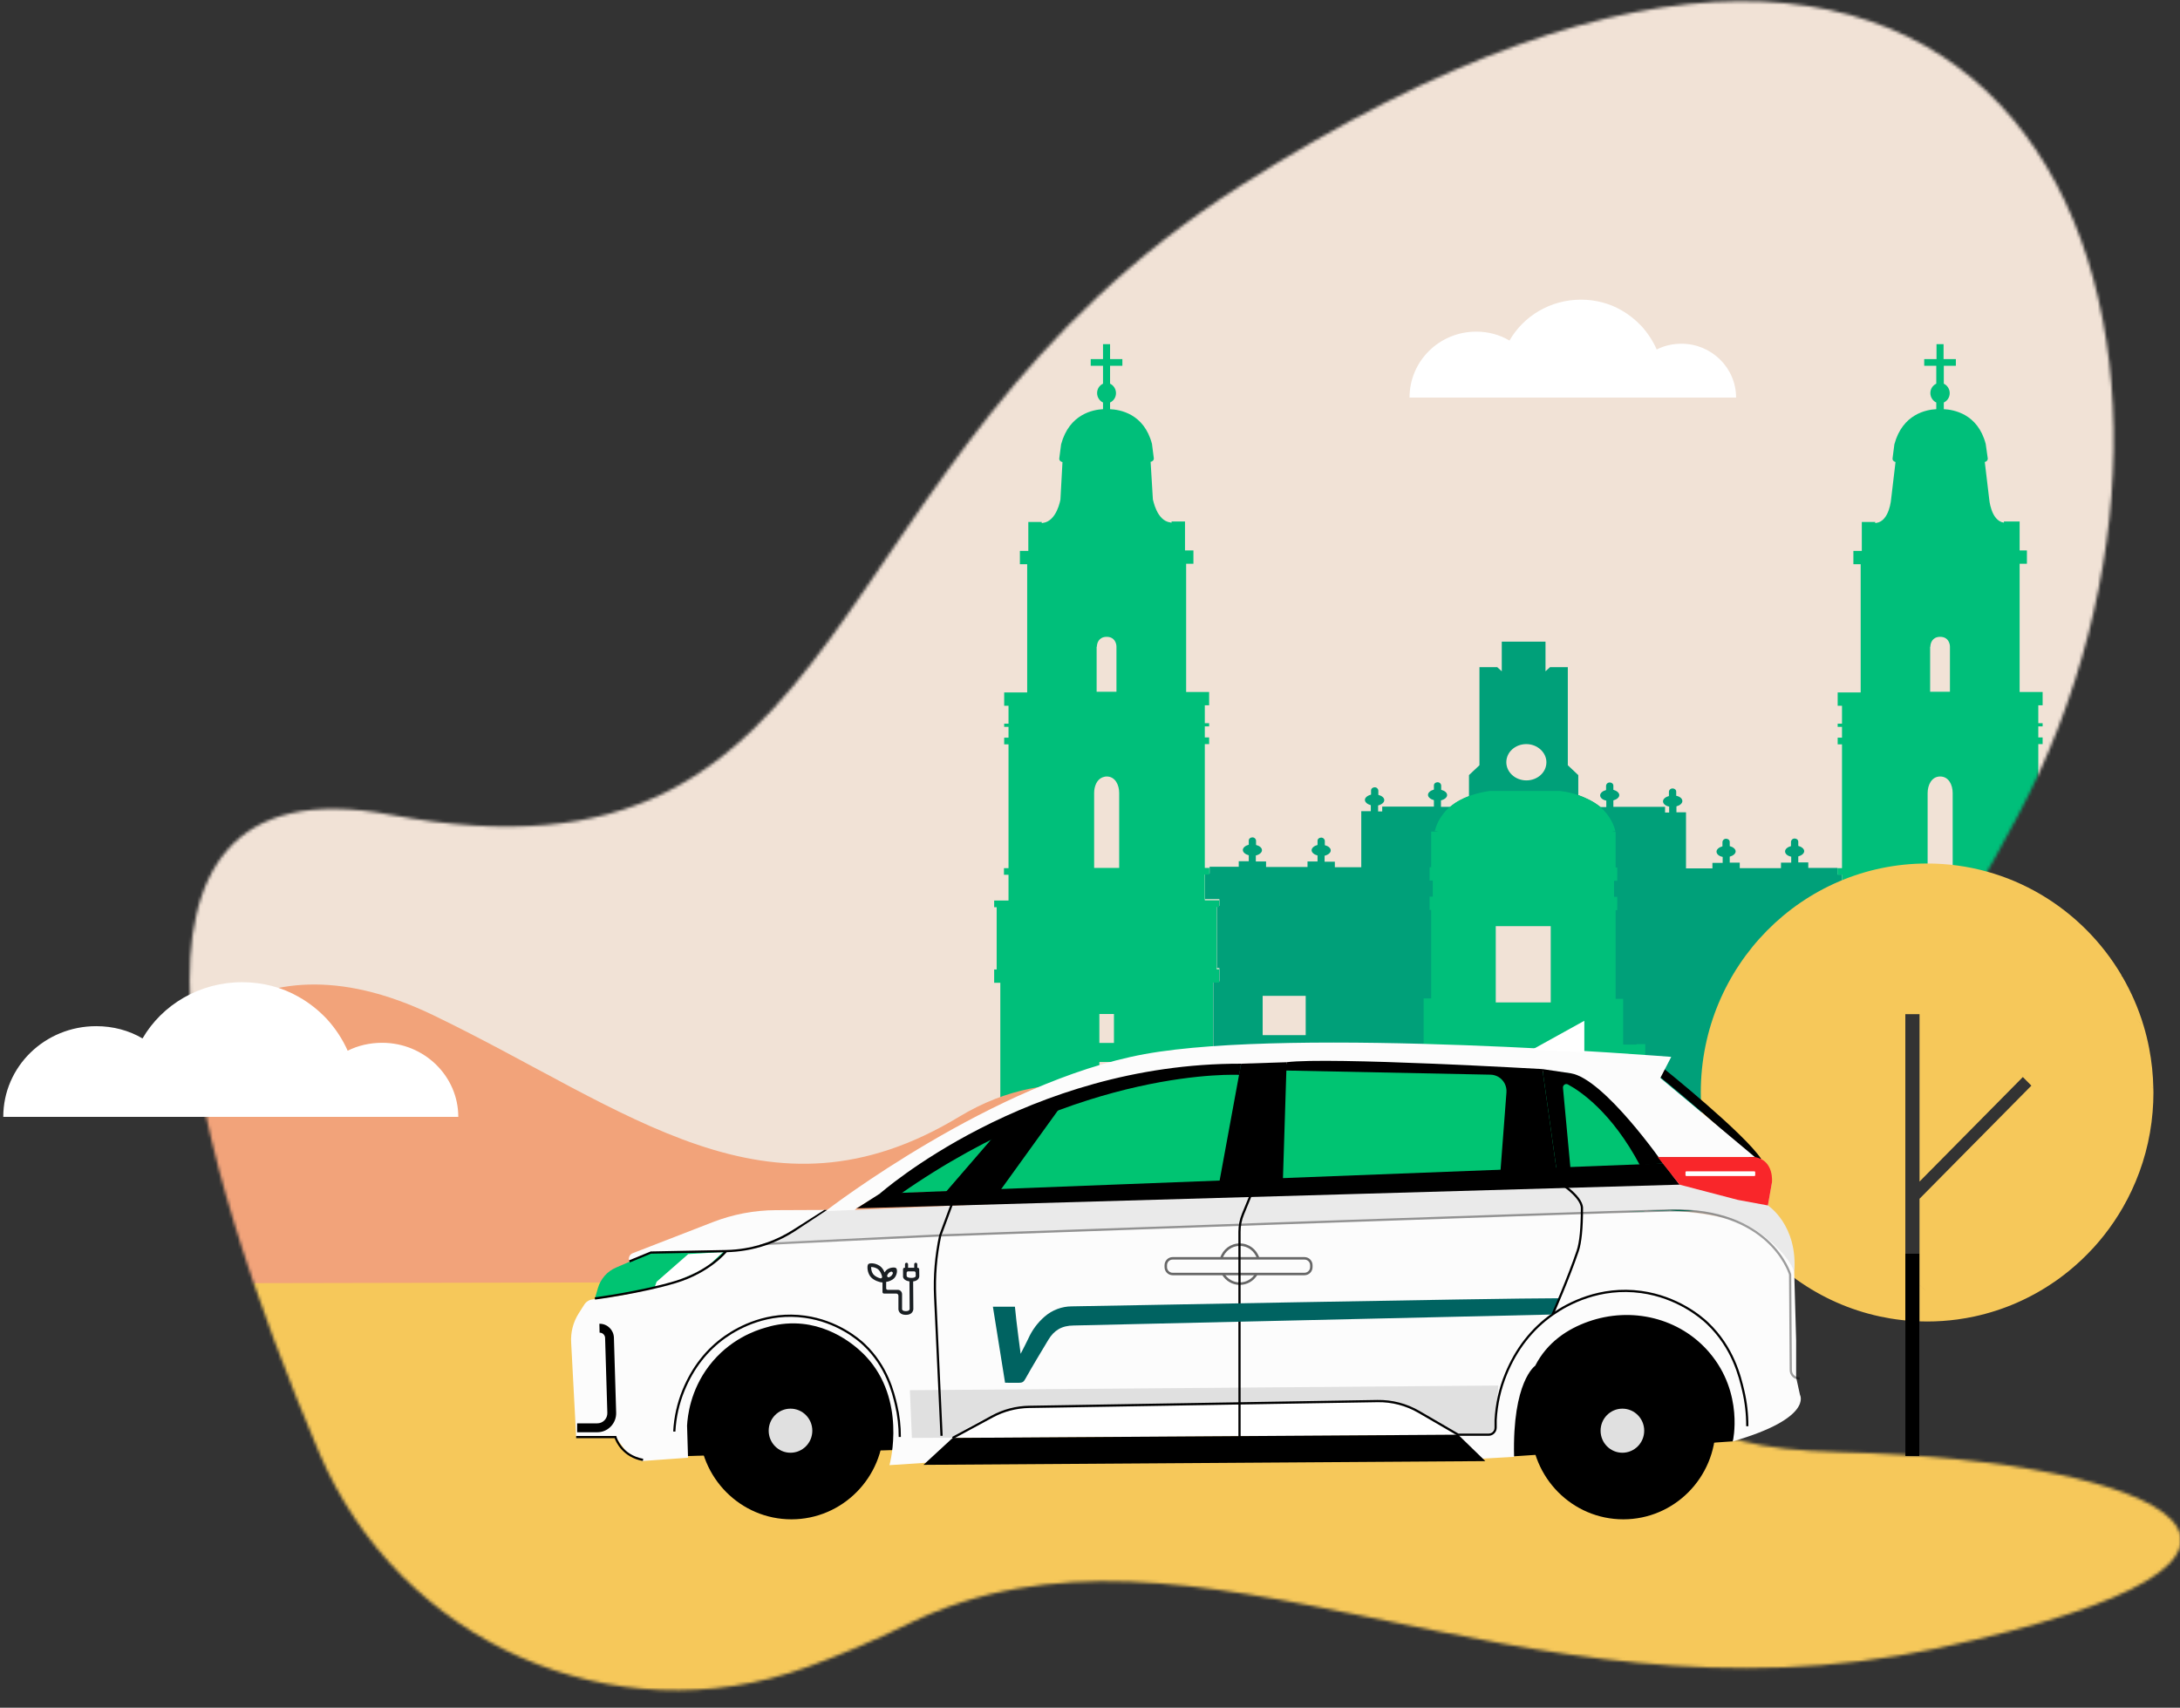
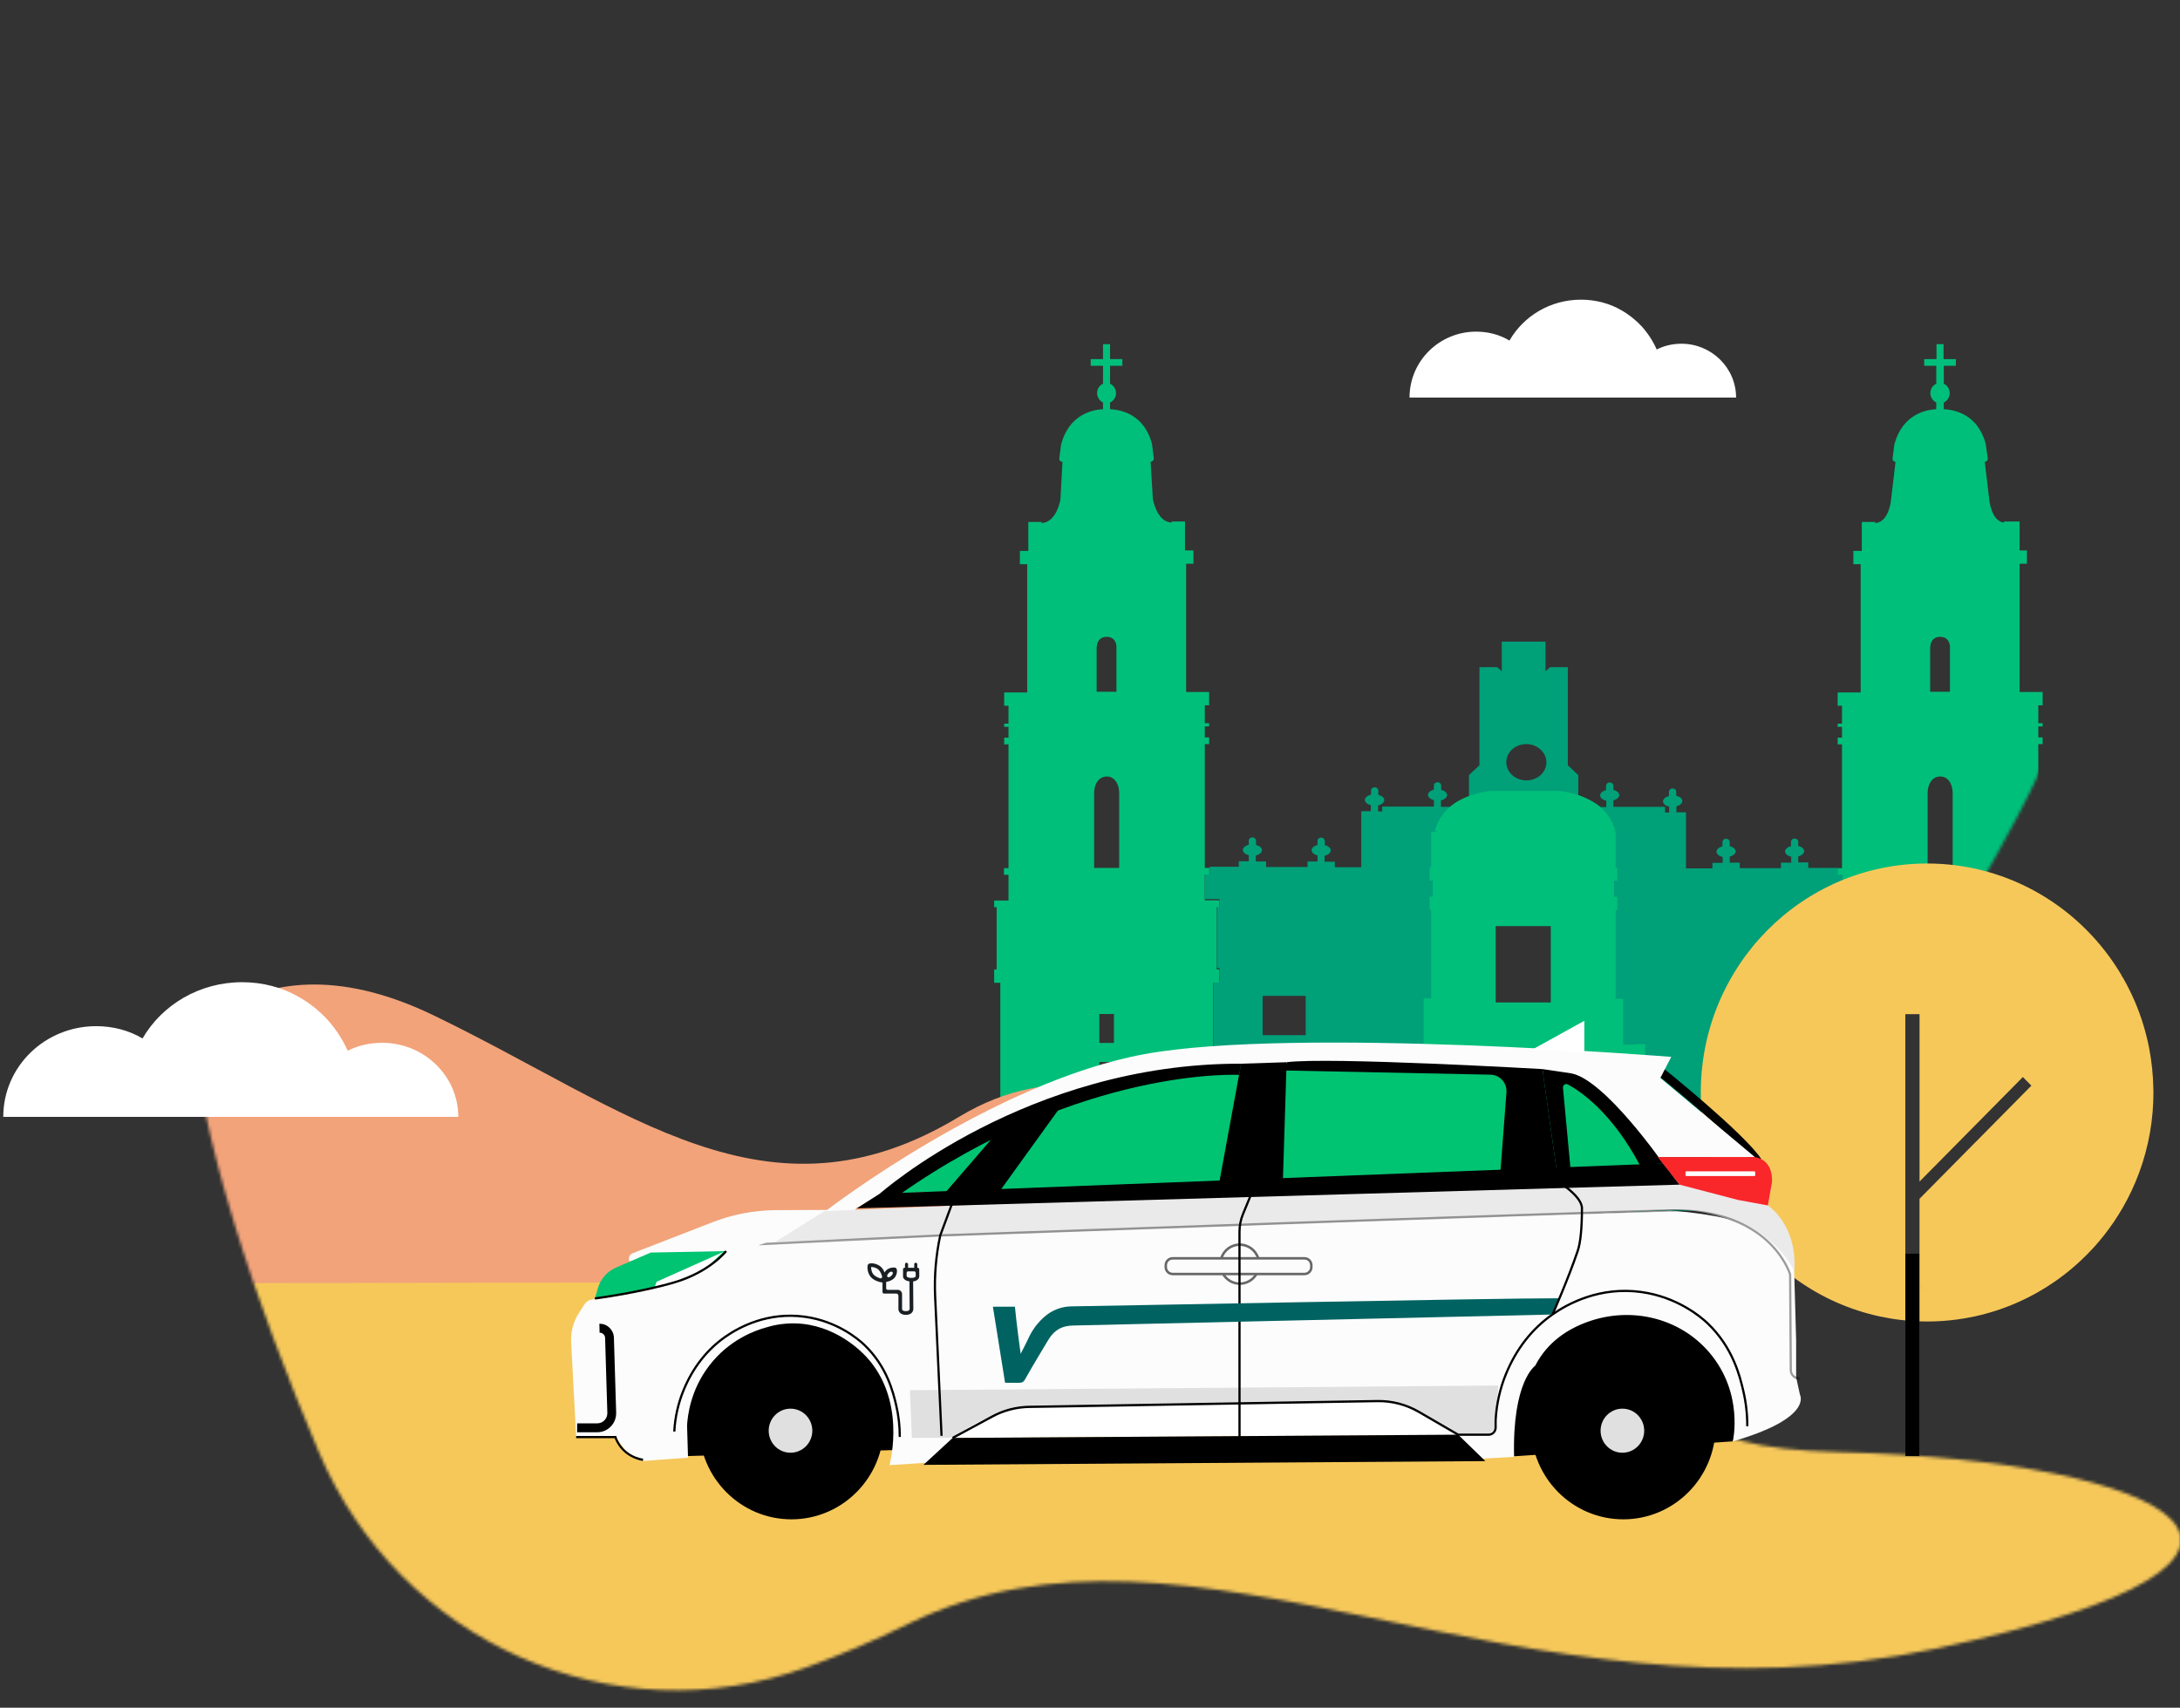
<svg xmlns="http://www.w3.org/2000/svg" width="702" height="550" viewBox="0 0 702 550" fill="none">
  <rect x="0" y="0" width="702" height="550" fill="#333333" stroke="none" />
  <g clip-path="url(#clip0_4188_1253)">
    <mask id="mask0_4188_1253" style="mask-type:alpha" maskUnits="userSpaceOnUse" x="61" y="0" width="642" height="545">
      <path d="M259.847 536.943C197.587 559.581 128.58 528.953 102.62 467.548C63.9 376.107 23.347 243.163 125.647 262.398C279.573 291.325 258.16 149.872 399.547 59.763C660.907 -106.918 728.227 115.027 649.98 262.398C571.733 409.769 485.64 465.033 592.56 467.696C699.48 470.36 759.54 501.876 623.873 530.877C488.207 559.803 383.853 478.276 292.553 522.961C281.187 528.583 270.26 533.17 259.847 536.943Z" fill="#1DFDB5" />
    </mask>
    <g mask="url(#mask0_4188_1253)">
-       <rect x="35.129" y="-82.645" width="667.397" height="561.366" fill="#F1E2D6" />
      <path d="M724 408H61V585H724V408Z" fill="#F6C85A" />
      <path d="M582.084 389.387C582.084 388.795 582.598 388.352 583.258 388.352H590.518V316.442H588.538V312.151H589.344V292.102H588.538V289.956H593.158V281.67H591.691V279.525H582.304V277.749H579.078C579.078 277.231 579.078 276.64 579.078 275.826C580.178 275.53 580.984 274.864 580.984 274.124C580.984 273.384 580.178 272.719 579.078 272.423C579.078 271.979 579.078 271.535 579.078 271.091C579.078 270.499 578.564 270.055 577.904 270.055C577.244 270.055 576.731 270.573 576.731 271.165C576.731 271.609 576.731 272.053 576.731 272.497C575.631 272.792 574.824 273.458 574.824 274.198C574.824 275.012 575.631 275.678 576.804 275.9C576.804 276.64 576.804 277.305 576.804 277.823H573.504V279.599H560.231V277.823H557.004C557.004 277.305 557.004 276.714 557.004 275.9C558.104 275.604 558.911 274.938 558.911 274.198C558.911 273.458 558.104 272.792 557.004 272.497C557.004 272.053 557.004 271.609 557.004 271.165C557.004 270.573 556.491 270.129 555.831 270.129C555.171 270.129 554.658 270.647 554.658 271.239C554.658 271.683 554.658 272.127 554.658 272.571C553.558 272.867 552.751 273.532 552.751 274.272C552.751 275.086 553.558 275.752 554.731 275.974C554.731 276.714 554.731 277.379 554.731 277.897H551.431V279.673H542.924V269.315V268.28V261.621H539.844C539.844 261.103 539.844 260.512 539.844 259.698C540.944 259.402 541.751 258.736 541.751 257.996C541.751 257.182 540.944 256.517 539.771 256.295C539.771 255.851 539.771 255.407 539.771 254.963C539.771 254.371 539.258 253.927 538.598 253.927C537.938 253.927 537.424 254.445 537.424 255.037C537.424 255.481 537.424 255.925 537.424 256.369C536.324 256.665 535.518 257.33 535.518 258.07C535.518 258.884 536.324 259.55 537.498 259.772C537.498 260.512 537.498 261.177 537.498 261.695H536.178V259.846H519.531C519.531 259.328 519.531 258.662 519.531 257.774C520.631 257.478 521.438 256.813 521.438 256.073C521.438 255.333 520.631 254.667 519.531 254.371C519.531 253.927 519.531 253.483 519.531 253.039C519.531 252.448 519.018 252.004 518.358 252.004C517.698 252.004 517.184 252.522 517.184 253.113C517.184 253.557 517.184 254.001 517.184 254.445C516.084 254.741 515.278 255.407 515.278 256.147C515.278 256.96 516.084 257.626 517.258 257.848C517.258 258.662 517.258 259.402 517.258 259.92H515.424C513.151 258.07 510.511 256.887 508.238 256.073V249.636L504.864 246.455V214.865H499.144L497.678 216.197V206.653H491.298C491.004 206.653 490.124 206.653 489.831 206.653H483.598V216.197L482.131 214.865H476.411V246.455L473.038 249.636V256.443C471.058 257.182 468.858 258.292 467.024 259.846H464.018C464.018 259.328 464.018 258.588 464.018 257.774C465.191 257.478 465.998 256.813 465.998 256.073C465.998 255.259 465.191 254.667 464.091 254.371C464.091 253.927 464.091 253.409 464.091 253.039C464.091 252.448 463.578 251.93 462.918 251.93C462.258 251.93 461.744 252.374 461.744 252.965C461.744 253.483 461.744 253.927 461.744 254.297C460.644 254.593 459.838 255.259 459.838 255.999C459.838 256.739 460.644 257.404 461.744 257.7C461.744 258.588 461.744 259.254 461.744 259.772H445.098V261.325H443.778C443.778 260.808 443.778 260.142 443.778 259.402C444.951 259.106 445.758 258.44 445.758 257.7C445.758 256.886 444.951 256.295 443.851 255.999C443.851 255.555 443.851 255.037 443.851 254.667C443.851 254.075 443.338 253.557 442.678 253.557C442.018 253.557 441.504 254.001 441.504 254.593C441.504 255.111 441.504 255.555 441.504 255.925C440.331 256.221 439.524 256.886 439.524 257.626C439.524 258.366 440.331 259.032 441.431 259.328C441.431 260.142 441.431 260.808 441.431 261.251H438.351V267.91V268.945V279.303H429.844V277.527H426.544C426.544 277.009 426.544 276.344 426.544 275.604C427.718 275.308 428.524 274.642 428.524 273.902C428.524 273.088 427.718 272.497 426.618 272.201C426.618 271.757 426.618 271.239 426.618 270.869C426.618 270.277 426.104 269.759 425.444 269.759C424.784 269.759 424.271 270.203 424.271 270.795C424.271 271.313 424.271 271.757 424.271 272.127C423.171 272.423 422.364 273.088 422.364 273.828C422.364 274.568 423.171 275.234 424.271 275.53C424.271 276.344 424.271 277.009 424.271 277.453H421.044V279.229H407.698V277.453H404.398C404.398 276.935 404.398 276.27 404.398 275.53C405.571 275.234 406.378 274.568 406.378 273.828C406.378 273.014 405.571 272.423 404.471 272.127C404.471 271.683 404.471 271.165 404.471 270.795C404.471 270.203 403.958 269.685 403.298 269.685C402.638 269.685 402.124 270.129 402.124 270.721C402.124 271.239 402.124 271.683 402.124 272.053C401.024 272.349 400.218 273.014 400.218 273.754C400.218 274.494 401.024 275.16 402.124 275.456C402.124 276.27 402.124 276.935 402.124 277.379H398.898V279.155H389.511V281.3H388.044V289.586H392.664V291.732H391.858V311.781H392.664V316.072H390.684V387.982H392.664C393.324 387.982 393.838 388.426 393.838 389.017C393.838 389.609 393.324 390.053 392.664 390.053H458.518H468.051H469.444H478.978H502.444H511.978H513.371H522.904H583.404C582.598 390.423 582.084 389.979 582.084 389.387ZM419.871 388.352H407.184V367.711C407.184 365.565 409.164 363.272 413.564 363.272C417.964 363.272 419.944 365.565 419.944 367.711V388.352H419.871ZM420.458 333.383H406.598V320.732H420.458V333.383ZM491.518 239.649C495.038 239.649 497.971 242.312 497.971 245.493C497.971 248.749 495.111 251.338 491.518 251.338C487.924 251.338 485.064 248.675 485.064 245.493C485.064 242.238 487.924 239.649 491.518 239.649ZM489.464 388.352H482.058V366.009H489.464V388.352ZM489.464 363.79H482.058V361.274C482.058 358.611 484.404 355.726 489.464 355.356V363.79ZM499.144 388.352H491.738V366.009H499.144V388.352ZM499.144 363.79H491.738V355.356C496.798 355.726 499.144 358.611 499.144 361.274V363.79ZM499.438 322.878H490.491H490.344H481.618V298.242H490.344H490.491H499.438V322.878ZM573.944 388.352H561.258V367.711C561.258 365.565 563.238 363.272 567.638 363.272C572.038 363.272 574.018 365.565 574.018 367.711V388.352H573.944ZM574.531 333.383H560.671V320.732H574.531V333.383Z" fill="#00A079" />
      <path d="M392.591 388.352H390.611V316.442H392.591V312.151H391.784V292.102H392.591V289.956H387.971V281.67H389.438V279.525H387.971V239.649H388.484H389.364V237.503H388.484H387.971V233.952H388.484H389.364V232.916H388.484H387.971V227.146H388.484H389.364V222.855H388.484H381.958V181.573H384.304V177.282H381.958H381.591V167.961H377.264V168.331C377.118 168.331 377.044 168.331 376.898 168.257C372.424 167.739 371.324 160.859 371.251 160.859L370.518 148.726C371.178 148.652 371.618 148.134 371.544 147.542L370.958 142.955C368.391 133.189 360.618 131.932 357.464 131.784V129.638C358.564 129.12 359.371 128.011 359.371 126.605C359.371 125.273 358.564 124.09 357.464 123.572V117.801H357.538H361.424V115.656H357.538H357.464V110.847H355.191V115.656H355.118H351.231V117.801H355.118H355.191V123.572C354.091 124.09 353.284 125.199 353.284 126.605C353.284 127.937 354.091 129.12 355.191 129.638V131.784C352.111 131.932 344.338 133.263 341.698 143.103L341.111 147.616C341.038 148.208 341.478 148.726 342.138 148.8L341.478 160.859C341.478 160.933 340.304 167.887 335.831 168.405C335.684 168.405 335.611 168.479 335.464 168.479V168.109H331.138V177.43H330.771H328.424V181.721H330.771V223.003H324.244H323.364V227.294H324.244H324.758V233.064H324.244H323.364V234.1H324.244H324.758V237.577H324.244H323.364V239.723H324.244H324.758V279.599H323.291V281.744H324.758V290.03H320.138V292.176H320.944V312.225H320.138V316.516H322.118V388.426H314.858C314.198 388.426 313.684 388.869 313.684 389.461C313.684 390.053 314.198 390.497 314.858 390.497H392.591C393.251 390.497 393.764 390.053 393.764 389.461C393.764 388.795 393.251 388.352 392.591 388.352ZM358.711 335.899H354.018V326.577H358.711V335.899ZM358.711 351.361H354.018V342.039H358.711V351.361ZM352.331 255.407C352.331 253.335 353.138 251.116 354.971 250.376C355.411 250.228 355.851 250.08 356.364 250.08C359.151 250.08 360.398 252.817 360.398 255.407V279.525H352.331V255.407ZM353.211 208.281C353.211 207.097 353.871 205.099 356.364 205.099C358.858 205.099 359.518 207.097 359.518 208.281V222.781H353.138V208.281H353.211ZM354.018 366.823V357.501H358.711V366.823H354.018Z" fill="#00BF7A" />
      <path d="M660.991 388.352H659.011V316.442H660.991V312.151H660.184V292.102H660.991V289.956H656.371V281.67H657.838V279.525H656.371V239.649H656.884H657.764V237.503H656.884H656.371V233.952H656.884H657.764V232.916H656.884H656.371V227.146H656.884H657.764V222.855H656.884H650.358V181.573H652.704V177.282H650.358V167.961H649.991H645.664H645.298V168.331C641.044 167.739 640.531 160.563 640.531 160.489L639.138 148.8C639.724 148.652 640.164 148.208 640.091 147.616L639.431 142.955C636.864 133.189 629.018 131.932 625.938 131.784V129.638C627.038 129.12 627.844 128.011 627.844 126.605C627.844 125.273 627.038 124.09 625.938 123.572V117.801H629.824V115.656H625.938H625.864V110.847H623.591V115.656H623.518H619.631V117.801H623.518V123.572C622.418 124.09 621.611 125.199 621.611 126.605C621.611 127.937 622.418 129.12 623.518 129.638V131.784C620.438 131.932 612.664 133.263 610.024 143.103L609.438 147.616C609.364 148.208 609.804 148.652 610.391 148.8L608.998 160.563C608.998 160.637 608.484 167.813 604.231 168.405C604.084 168.405 604.011 168.479 603.864 168.479V168.109H599.538V177.43H599.171H596.824V181.721H599.171V223.003H592.644H591.764V227.294H592.644H593.158V233.064H592.644H591.764V234.1H592.644H593.158V237.577H592.644H591.764V239.723H592.644H593.158V279.599H591.691V281.744H593.158V290.03H588.538V292.176H589.344V312.225H588.538V316.516H590.518V388.426H583.258C582.598 388.426 582.084 388.869 582.084 389.461C582.084 390.053 582.598 390.497 583.258 390.497H660.991C661.651 390.497 662.164 390.053 662.164 389.461C662.164 388.795 661.651 388.352 660.991 388.352ZM621.611 208.281C621.611 207.097 622.271 205.099 624.764 205.099C627.258 205.099 627.918 207.097 627.918 208.281V222.781H621.538V208.281H621.611ZM627.111 366.823H622.418V357.501H627.111V366.823ZM627.111 351.361H622.418V342.039H627.111V351.361ZM627.111 335.899H622.418V326.577H627.111V335.899ZM628.798 279.525H620.731V255.407C620.731 252.891 621.978 250.08 624.764 250.08C627.551 250.08 628.798 252.817 628.798 255.407V279.525Z" fill="#00BF7A" />
      <path d="M527.011 336.417H522.684V321.694H520.264V293.137H520.778V288.847H519.751V283.668H520.778V281.596V279.451V279.377H520.264V273.236V271.091V270.203V267.91H518.944L520.191 267.688C519.604 265.394 518.578 263.545 517.331 261.991C517.331 261.991 516.304 260.734 515.204 259.846C512.931 257.996 510.291 256.813 508.018 255.999C508.018 255.999 506.624 255.555 505.671 255.333C503.764 254.889 502.371 254.741 502.151 254.741H491.004H490.784H479.858C479.638 254.741 477.804 254.963 475.384 255.629C474.871 255.777 473.038 256.369 473.038 256.369C471.058 257.108 468.858 258.218 467.024 259.772C465.851 260.66 464.898 261.917 464.898 261.917C463.651 263.471 462.624 265.32 462.038 267.614L463.284 267.836H460.864V270.129V271.017V273.162V279.303H460.351V279.377V281.522V283.594H461.378V288.773H460.351V293.063H460.864V321.546H458.444V336.269H454.118H451.771H451.184V341.891H451.771V388.13V390.275H458.444H467.978H469.371H478.904H502.371H511.904H513.298H522.831H529.504V388.13V341.891H529.798V336.269H529.504H527.011V336.417ZM489.464 388.352H482.058V366.009H489.464V388.352ZM489.464 363.79H482.058V361.274C482.058 358.611 484.404 355.726 489.464 355.356V363.79ZM499.144 388.352H491.738V366.009H499.144V388.352ZM499.144 363.79H491.738V355.356C496.798 355.726 499.144 358.611 499.144 361.274V363.79ZM499.438 322.878H490.491H490.344H481.618V298.242H490.344H490.491H499.438V322.878Z" fill="#00BF7A" />
      <path d="M51.653 345.627C51.653 345.627 76.733 296.651 139.58 326.984C202.427 357.316 247.16 396.97 308.833 359.683C370.507 322.397 431.373 396.6 429.1 412.58L50.847 413.32L51.653 345.627Z" fill="#F2A37A" />
    </g>
    <path d="M693.447 351.86C693.447 353.97 693.352 356.06 693.182 358.121C692.437 367.131 690.079 375.683 686.419 383.471C685.58 385.265 684.665 387.022 683.684 388.73V388.74C681.863 391.918 679.826 394.943 677.571 397.797C676.685 398.933 675.76 400.031 674.808 401.099C674.6 401.338 674.393 401.567 674.185 401.796C674.072 401.92 673.968 402.035 673.846 402.159V402.168H673.836C671.469 404.736 668.931 407.122 666.224 409.327C665.092 410.253 663.932 411.14 662.743 411.999C662.347 412.276 661.942 412.562 661.545 412.839V412.849L661.536 412.839C653.905 418.107 645.236 421.935 635.889 423.968C634.059 424.369 632.191 424.693 630.305 424.951C627.116 425.38 623.862 425.609 620.551 425.609C619.74 425.609 618.929 425.59 618.118 425.562V413.851L620.042 415.607V415.597L618.118 413.841V386.086L624.777 379.348L628.814 375.263L636.143 367.847H636.153L636.162 367.837L640.199 363.753L647.802 356.06L647.812 356.05L651.849 351.965L654.141 349.646L651.396 346.878L648.962 349.341L644.925 353.426V353.435H644.916L637.313 361.128L633.276 365.213V365.222H633.266L625.937 372.638L621.9 376.723H621.891L618.127 380.541V326.635H613.552V425.256C613.118 425.208 612.694 425.17 612.26 425.123C609.892 424.855 607.572 424.464 605.28 423.977H605.27V423.968C585.877 419.778 569.36 407.8 559.041 391.402C551.853 379.978 547.684 366.406 547.684 351.851C547.684 311.115 580.312 278.102 620.561 278.102C647.217 278.102 670.516 292.58 683.231 314.189C683.184 314.208 683.146 314.217 683.099 314.237L683.429 314.542C686.297 319.486 688.626 324.793 690.296 330.386L688.362 328.629V328.639L690.296 330.395C691.004 332.743 691.588 335.129 692.06 337.572C692.881 341.801 693.343 346.143 693.418 350.591L692.616 349.866V349.875L693.418 350.6C693.437 351.011 693.447 351.431 693.447 351.86Z" fill="#F6C85A" />
    <path d="M618.052 403.781H613.571V468.922H618.052V403.781Z" fill="black" />
    <path d="M559.053 128.05H453.895C453.895 116.269 463.504 106.807 475.38 106.807C479.278 106.807 482.994 107.828 486.077 109.683C490.609 101.798 499.221 96.511 509.103 96.511C513.817 96.511 518.349 97.717 522.157 99.943C524.604 101.334 526.78 103.097 528.684 105.138C530.678 107.364 532.31 109.869 533.488 112.559C535.845 111.353 538.565 110.703 541.466 110.703C551.166 110.703 559.053 118.496 559.053 128.05Z" fill="white" />
    <path d="M147.579 359.703H1.053C1.053 343.502 14.442 330.491 30.99 330.491C36.421 330.491 41.6 331.894 45.895 334.445C52.211 323.602 64.211 316.331 77.979 316.331C84.547 316.331 90.863 317.99 96.168 321.051C99.579 322.965 102.611 325.388 105.263 328.195C108.042 331.256 110.316 334.7 111.958 338.4C115.242 336.742 119.032 335.849 123.074 335.849C136.59 335.849 147.579 346.564 147.579 359.703Z" fill="white" />
    <g clip-path="url(#clip1_4188_1253)">
      <path d="M564.777 374.838C559.479 366.893 533.619 346.082 533.358 345.873L535.125 343.625C536.203 344.49 561.591 364.924 567.132 373.235L564.775 374.838H564.777Z" fill="black" />
      <path d="M203.734 403.617L229.572 393.593C236.049 391.082 242.923 389.777 249.86 389.747L266.345 389.675C266.345 389.675 320.074 348.349 368.582 339.491C417.092 330.633 538.171 340.386 538.171 340.386L534.66 347.183L565.104 372.648H533.808C533.808 372.648 513.614 347.093 501.725 347.093C489.836 347.093 390.407 339.103 366.8 346.375C343.191 353.647 293.714 377.854 275.779 389.168L265.521 400.271L202.683 406.253C202.209 405.233 202.691 404.023 203.732 403.62L203.734 403.617Z" fill="#FCFCFC" />
      <path d="M570.589 380.87L569.292 388.236C569.292 388.236 579.063 394.508 577.771 409.895C577.771 409.895 565.545 388.062 536.077 389.742C506.607 391.423 265.524 400.271 265.524 400.271L249.464 400.07L265.462 390.086L540.75 378.222L542.561 381.692L547.442 383.112L570.589 380.875V380.87Z" fill="#EAEAEA" />
      <path d="M560.569 455.94C560.569 460.544 559.477 460.111 557.998 464.206L487.07 469.051C485.586 464.957 484.784 460.542 484.784 455.94C484.784 434.795 501.745 417.649 522.672 417.649C543.599 417.649 560.569 434.793 560.569 455.94Z" fill="black" />
      <path d="M290.949 455.94C290.949 460.544 293.129 462.799 291.652 466.893L217.449 469.051C215.966 464.957 215.163 460.542 215.163 455.94C215.163 434.795 232.124 417.649 253.051 417.649C273.978 417.649 290.949 434.793 290.949 455.94Z" fill="black" />
      <path d="M191.567 418.188L192.548 414.825C193.407 411.881 195.521 409.477 198.314 408.269L209.544 403.406L233.827 402.934C233.827 402.934 229.863 413.219 191.564 418.186L191.567 418.188Z" fill="#00C472" />
-       <path d="M211.441 412.816L221.625 403.896L232.897 403.21L227.464 408.286L215.786 413.5L210.855 414.424" fill="white" />
+       <path d="M211.441 412.816L232.897 403.21L227.464 408.286L215.786 413.5L210.855 414.424" fill="white" />
      <path d="M233.829 402.936L246.946 400.137L537.829 389.839C537.829 389.839 556.497 391.247 562.993 394.784C570.579 398.914 577.109 406.195 577.774 409.895L578.391 431.745V443.606L579.626 449.225C579.626 449.225 583.952 456.715 558.001 464.209C558.001 464.209 561.645 448.815 550.501 435.668C540.942 424.389 525.317 420.737 511.447 425.649C504.88 427.974 498.268 432.21 494.361 439.862C494.361 439.862 486.947 444.857 487.565 469.203L476.443 469.827L451.109 450.475L329.388 452.971L307.144 463.585L298.493 471.075C294.47 471.341 290.449 471.607 286.426 471.873C286.748 470.692 291.844 450.759 278.87 436.876C277.226 435.116 268.794 426.504 256.041 426.218C251.956 426.126 248.578 426.917 246.28 427.65C243.411 428.471 234.865 431.312 228.315 439.917C222.297 447.823 221.423 456.049 221.246 459.144C221.352 462.59 221.455 466.038 221.561 469.484L207.009 470.531C206.692 470.496 202.73 468.987 201.702 467.575L198.139 462.682L185.536 462.834L183.934 432.58C183.695 429.199 184.547 425.831 186.36 422.979L188.137 420.187C188.757 419.215 189.783 418.584 190.922 418.469C198.178 417.748 222.626 414.25 233.829 402.934V402.936Z" fill="#FCFCFC" />
      <path d="M293.001 447.738L482.474 446.232L481.617 459.771L479.349 462.066L293.648 463.105L293.001 447.738Z" fill="#E0E0E0" />
      <path d="M306.768 463.107C306.768 463.107 319.174 453.317 332.429 453.488C345.684 453.66 446.643 451.256 446.643 451.256C446.643 451.256 453.365 451.405 469.548 462.063L306.765 463.105L306.768 463.107Z" fill="white" />
      <path d="M532.573 376.452L505.839 345.676L415.92 343.041L366.803 346.372L317.318 364.151L283.318 384.435L532.573 376.452Z" fill="#00C472" />
      <path d="M302.843 462.443L300.781 417.656C300.474 411.001 301.03 404.326 302.43 397.815L306.226 387.577L306.891 387.828L303.109 398.016C301.736 404.415 301.187 411.028 301.49 417.622L303.552 462.409L302.843 462.443Z" fill="black" />
      <path d="M399.504 463.408H398.793L398.783 396.728C398.783 394.71 399.171 392.741 399.937 390.874L403.573 382.031L404.23 382.304L400.594 391.147C399.863 392.925 399.491 394.802 399.494 396.726L399.504 463.406V463.408Z" fill="black" />
      <path d="M306.935 463.423L306.6 462.791L319.388 455.878C323.054 453.894 327.193 452.81 331.351 452.74L443.565 450.878C448.292 450.799 452.984 452.022 457.096 454.411L469.649 461.708H479.351C480.407 461.708 481.266 460.84 481.266 459.773V457.377C481.546 452.171 482.673 447.137 484.617 442.398C487.963 434.239 493.059 427.715 499.762 423.016C504.764 419.509 515.157 413.902 528.585 415.759C540.358 417.385 548.018 423.929 550.083 425.893C558.402 433.806 560.626 443.243 561.694 447.778C562.582 451.539 563.025 455.428 563.015 459.331H562.304C562.316 455.482 561.878 451.651 561.003 447.945C559.949 443.477 557.76 434.179 549.595 426.415C547.568 424.486 540.053 418.067 528.489 416.468C515.298 414.646 505.081 420.157 500.165 423.606C493.576 428.225 488.564 434.641 485.271 442.671C483.36 447.335 482.25 452.29 481.974 457.397V459.773C481.974 461.235 480.798 462.426 479.349 462.426H469.457L456.741 455.035C452.74 452.71 448.203 451.517 443.577 451.599L331.363 453.461C327.316 453.528 323.293 454.582 319.725 456.512L306.937 463.425L306.935 463.423Z" fill="black" />
      <path d="M290.105 462.799H289.394C289.403 459.353 289.012 455.922 288.23 452.606C287.287 448.606 285.324 440.282 278.018 433.334C276.203 431.606 269.473 425.86 259.126 424.431C247.316 422.803 238.175 427.732 233.775 430.82C227.877 434.955 223.392 440.697 220.441 447.887C218.729 452.061 217.735 456.497 217.489 461.069L216.78 461.029C217.031 456.377 218.042 451.865 219.784 447.614C222.786 440.295 227.356 434.447 233.369 430.231C237.855 427.086 247.18 422.057 259.22 423.722C269.776 425.182 276.648 431.049 278.503 432.812C285.964 439.907 287.959 448.372 288.919 452.439C289.713 455.81 290.112 459.296 290.102 462.799H290.105Z" fill="black" />
      <path d="M297.368 471.779L306.768 463.107L469.551 462.066L478.303 470.573L297.368 471.779Z" fill="black" />
      <path d="M275.782 389.166L540.853 381.533L535.55 374.697L283.318 384.435L276.244 388.954" fill="black" />
      <g opacity="0.59">
        <path d="M420.072 410.71H377.602C376.17 410.71 375.004 409.532 375.004 408.085V407.488C375.004 406.041 376.17 404.863 377.602 404.863H420.072C421.504 404.863 422.67 406.041 422.67 407.488V408.085C422.67 409.532 421.504 410.71 420.072 410.71ZM377.602 405.663C376.608 405.663 375.799 406.481 375.799 407.488V408.085C375.799 409.092 376.608 409.91 377.602 409.91H420.072C421.068 409.91 421.878 409.092 421.878 408.085V407.488C421.878 406.481 421.068 405.663 420.072 405.663H377.602Z" fill="black" />
        <path d="M399.223 413.823C396.886 413.823 394.698 412.555 393.512 410.511L394.199 410.106C395.242 411.904 397.166 413.02 399.223 413.02C401.28 413.02 403.214 411.904 404.257 410.106L404.944 410.511C403.758 412.555 401.568 413.823 399.226 413.823H399.223Z" fill="black" />
        <path d="M404.784 405.382C404.016 402.916 401.78 401.258 399.223 401.258C396.667 401.258 394.43 402.916 393.662 405.382L392.904 405.141C393.778 402.339 396.315 400.455 399.223 400.455C402.132 400.455 404.668 402.337 405.542 405.141L404.784 405.382Z" fill="black" />
      </g>
      <path d="M399.656 342.579L392.412 381.991L413.069 381.66L414.316 342.106L399.656 342.579Z" fill="black" />
      <path d="M283.318 384.435C283.318 384.435 330.689 342.41 399.656 342.579L399.051 346.181C399.051 346.181 348.629 343.439 289.814 384.634L283.318 384.432V384.435Z" fill="black" />
      <path d="M341.243 356.846L321.447 384.298L304.563 383.905L323.194 362.336L341.243 356.846Z" fill="black" />
      <path d="M413.844 344.771L479.989 346.116C480.842 346.134 481.679 346.363 482.427 346.78C484.216 347.785 485.264 349.751 485.106 351.812L483.101 378.157L501.208 376.556L496.681 344.312C496.681 344.312 427.918 340.351 414.319 342.101L413.844 344.769V344.771Z" fill="black" />
      <path d="M535.55 374.697C535.55 374.697 516.584 347.422 505.839 345.676L496.681 344.314L501.208 376.559L505.719 376.25L503.305 350.34C503.224 349.473 504.127 348.854 504.889 349.264C508.89 351.417 519.011 358.196 528.075 375.251L535.553 374.697H535.55Z" fill="black" />
-       <path d="M266.348 389.678L255.743 396.681C253.61 398.036 251.388 399.187 249.082 400.134C248.364 400.43 247.638 400.704 246.905 400.957C244.71 401.72 242.451 402.302 240.138 402.697C238.059 403.053 235.938 403.252 233.837 403.294L209.617 403.764L202.821 406.581L202.553 405.917L209.539 403.048L233.822 402.576C235.891 402.536 237.975 402.339 240.02 401.989C241.519 401.733 242.995 401.397 244.442 400.985C245.224 400.761 245.997 400.515 246.762 400.246C249.766 399.197 252.643 397.802 255.364 396.075L265.447 389.675H266.348V389.678Z" fill="black" />
      <path d="M207.007 470.533C200.486 469.312 198.358 464.392 197.93 463.194H185.533V462.476H198.456L198.528 462.739C198.592 462.975 200.183 468.524 207.135 469.827L207.007 470.531V470.533Z" fill="black" />
      <path d="M191.613 418.544L191.522 417.833C191.668 417.813 206.214 415.904 217.314 412.58C228.318 409.286 233.499 402.78 233.549 402.715L234.107 403.16C234.056 403.227 228.751 409.905 217.516 413.271C206.362 416.61 191.759 418.529 191.613 418.546V418.544Z" fill="black" />
      <path d="M565.107 372.646H533.811L540.853 381.533L559.573 386.433L569.295 388.233L570.591 380.867C570.591 380.867 571.452 373.749 565.109 372.643L565.107 372.646Z" fill="#F9262A" />
      <path d="M564.949 377.242H543.021C542.877 377.242 542.76 377.36 542.76 377.506V378.5C542.76 378.646 542.877 378.764 543.021 378.764H564.949C565.093 378.764 565.21 378.646 565.21 378.5V377.506C565.21 377.36 565.093 377.242 564.949 377.242Z" fill="white" />
      <path d="M192.339 461.277H185.848V458.408H192.339C193.225 458.408 194.052 458.053 194.667 457.412C195.282 456.768 195.605 455.922 195.575 455.027L194.852 430.902C194.822 429.958 194.052 429.207 193.122 429.207H193.08L193.011 426.338C193.048 426.338 193.085 426.338 193.124 426.338C195.58 426.338 197.617 428.324 197.691 430.815L198.414 454.935C198.471 456.608 197.866 458.197 196.709 459.405C195.553 460.614 194.003 461.277 192.339 461.277Z" fill="black" />
      <path d="M522.738 489.321C539.157 489.321 552.467 475.873 552.467 459.284C552.467 442.695 539.157 429.247 522.738 429.247C506.32 429.247 493.01 442.695 493.01 459.284C493.01 475.873 506.32 489.321 522.738 489.321Z" fill="black" />
      <path d="M522.544 480.609C534.19 480.609 543.631 471.07 543.631 459.303C543.631 447.537 534.19 437.998 522.544 437.998C510.898 437.998 501.457 447.537 501.457 459.303C501.457 471.07 510.898 480.609 522.544 480.609Z" fill="black" />
      <path d="M543.319 451.427L536.948 450.353C536.68 450.309 536.456 450.13 536.353 449.884L532.999 441.794C532.937 441.645 532.832 441.52 532.694 441.433L527.16 437.97C527.022 437.883 526.86 437.841 526.695 437.851L520.866 438.167C520.6 438.182 520.362 438.326 520.229 438.552L517.234 443.676C517.096 443.912 516.845 444.059 516.57 444.064L508.108 444.23C507.911 444.235 507.724 444.31 507.581 444.444L503.763 448.036C503.686 448.109 503.625 448.196 503.583 448.29L500.67 454.983C500.512 455.343 500.655 455.766 501.002 455.96L503.792 457.523C504.038 457.66 504.188 457.919 504.188 458.195V464.291C504.188 464.43 504.149 464.569 504.078 464.688L503.209 466.115C503.14 466.227 503.101 466.357 503.098 466.488L502.933 471.605C502.926 471.836 503.024 472.06 503.204 472.214L510.815 478.73C511.066 478.944 511.425 478.981 511.715 478.822L515.337 476.825C515.588 476.686 515.898 476.694 516.142 476.848L523.484 481.445C523.622 481.532 523.784 481.574 523.947 481.564L530.174 481.236C530.31 481.228 530.44 481.189 530.553 481.116L535.452 478.064C535.669 477.929 535.804 477.701 535.816 477.449L536.144 471.085C536.156 470.864 536.264 470.655 536.441 470.518L544.507 464.231C544.711 464.072 544.822 463.826 544.802 463.57L543.975 452.139C543.951 451.783 543.68 451.492 543.323 451.43L543.319 451.427ZM534.891 469.593L535.196 474.757C535.238 475.466 534.367 475.851 533.855 475.349C533.609 475.105 533.228 475.053 532.923 475.217L531.532 475.968C531.483 475.993 531.439 476.025 531.397 476.06L531.026 476.375C530.863 476.512 530.765 476.714 530.757 476.927L530.696 478.474C530.679 478.889 530.334 479.217 529.911 479.217H525.89C525.723 479.217 525.558 479.165 525.423 479.065L519.257 474.6C519.045 474.446 518.772 474.409 518.528 474.496L511.917 476.84C511.663 476.93 511.385 476.885 511.171 476.721L507.355 473.8C507.17 473.658 507.062 473.442 507.057 473.208L506.912 465.795C506.887 464.522 507.156 463.261 507.697 462.113L508.061 461.34C508.125 461.205 508.147 461.054 508.125 460.907L507.717 458.033C507.682 457.784 507.53 457.566 507.308 457.451L503.652 455.532C503.389 455.393 503.226 455.114 503.236 454.816L503.307 452.591C503.312 452.457 503.352 452.325 503.423 452.211L505.022 449.647C505.131 449.473 505.3 449.352 505.497 449.302L517.249 446.433C517.436 446.388 517.598 446.276 517.709 446.117L521.257 441.048C521.402 440.842 521.634 440.717 521.885 440.715L526.973 440.635C527.249 440.63 527.504 440.77 527.655 441.003L534.335 451.418C534.456 451.604 534.645 451.733 534.864 451.771L541.2 452.897C541.468 452.944 541.692 453.13 541.788 453.389L543.161 457.046C543.255 457.295 543.213 457.573 543.048 457.782L535.592 467.346C535.093 467.985 534.844 468.788 534.891 469.603V469.593Z" fill="black" />
      <path d="M522.441 467.876C526.32 467.876 529.465 464.698 529.465 460.778C529.465 456.858 526.32 453.68 522.441 453.68C518.561 453.68 515.416 456.858 515.416 460.778C515.416 464.698 518.561 467.876 522.441 467.876Z" fill="#E0E0E0" />
      <path d="M254.855 489.321C271.273 489.321 284.583 475.873 284.583 459.284C284.583 442.695 271.273 429.247 254.855 429.247C238.436 429.247 225.126 442.695 225.126 459.284C225.126 475.873 238.436 489.321 254.855 489.321Z" fill="black" />
      <path d="M254.66 480.609C266.306 480.609 275.747 471.07 275.747 459.303C275.747 447.537 266.306 437.998 254.66 437.998C243.014 437.998 233.573 447.537 233.573 459.303C233.573 471.07 243.014 480.609 254.66 480.609Z" fill="black" />
      <path d="M254.557 467.876C258.437 467.876 261.582 464.698 261.582 460.778C261.582 456.858 258.437 453.68 254.557 453.68C250.677 453.68 247.532 456.858 247.532 460.778C247.532 464.698 250.677 467.876 254.557 467.876Z" fill="#E0E0E0" />
      <g opacity="0.38">
        <path d="M579.528 444.297C579.467 444.3 579.405 444.302 579.344 444.302C578.571 444.302 577.84 444.011 577.272 443.474C576.657 442.893 576.315 442.105 576.31 441.252L576.096 410.529C575.766 409.457 569.135 389.471 537.834 390.195C505.529 390.938 304.814 398.175 302.791 398.25L246.905 400.957L244.447 401.077L244.442 400.985C245.224 400.761 245.997 400.515 246.762 400.246L249.082 400.134L302.762 397.534C304.789 397.459 505.507 390.22 537.819 389.479C570.397 388.753 576.733 410.161 576.792 410.38L576.807 410.472L577.021 441.247C577.023 441.901 577.286 442.505 577.756 442.95C578.229 443.395 578.839 443.619 579.486 443.581L579.528 444.297Z" fill="black" />
      </g>
      <path d="M499.368 423.374L345.753 426.897C341.87 426.917 339.39 428.481 337.557 431.551C335.027 435.785 332.589 439.773 330.18 444.081C329.641 445.066 329.228 445.356 328.029 445.356C326.432 445.356 325.32 445.334 323.652 445.334C322.34 437.033 321.051 429.167 319.732 420.844H326.824C327.264 425.851 328.669 436.014 328.669 436.014C329.488 434.393 330.345 432.789 331.12 431.148C332.335 428.409 334.139 425.977 336.395 424.023C338.821 421.92 341.904 420.754 345.101 420.732C350.46 420.699 480.966 418.115 502.21 418.118L500.788 420.985L500.316 422.897L499.368 423.374Z" fill="#006361" />
      <path d="M296.035 411.031L296 408.791C295.995 408.52 295.779 408.301 295.511 408.301H295.387V407.177C295.387 406.904 295.168 406.68 294.895 406.68H294.888C294.617 406.68 294.396 406.901 294.396 407.177V408.299H292.418V407.177C292.418 406.904 292.199 406.68 291.925 406.68H291.918C291.647 406.68 291.426 406.901 291.426 407.177V408.296H291.288C291.018 408.296 290.796 408.517 290.796 408.793V411.282L290.813 411.352C290.845 411.478 291.148 412.478 292.863 412.687L292.924 421.425V421.445L292.927 421.477C292.927 421.487 292.944 421.753 292.757 421.957C292.568 422.164 292.204 422.271 291.704 422.271C291.205 422.271 290.823 422.164 290.636 421.962C290.471 421.783 290.481 421.562 290.481 421.562V416.811C290.484 416.038 289.861 415.406 289.096 415.406H288.404H285.833C285.572 415.406 285.361 415.193 285.361 414.929V412.883C285.361 412.883 285.361 412.863 285.358 412.853C286.205 412.776 287.329 412.281 287.905 411.7C288.911 410.683 289.064 408.928 288.587 408.445C288.144 408 286.283 408.207 285.366 409.134C285.184 409.318 285.014 409.547 284.861 409.8C284.635 409.258 284.295 408.637 283.801 408.14C283.001 407.332 281.98 407.043 281.443 406.944C281.119 406.882 280.021 406.72 279.581 407.165C279.138 407.613 279.214 410.081 280.548 411.429C281.446 412.336 283.082 412.992 284.177 413.027V416.13C284.177 416.393 284.389 416.607 284.65 416.607H288.407H288.609C288.995 416.607 289.307 416.923 289.307 417.313V421.48C289.298 421.654 289.3 422.243 289.75 422.753C290.171 423.23 290.831 423.471 291.709 423.471C292.587 423.471 293.23 423.228 293.653 422.748C294.128 422.208 294.123 421.577 294.11 421.398L294.049 412.699C294.753 412.622 295.289 412.383 295.641 411.981C296.008 411.563 296.032 411.13 296.032 411.033L296.035 411.031ZM285.715 410.703C285.841 410.437 286.003 410.178 286.2 409.979C286.389 409.788 286.635 409.656 286.881 409.569C287.265 409.435 287.632 409.815 287.482 410.196C287.388 410.429 287.255 410.66 287.066 410.852C286.867 411.053 286.606 411.215 286.34 411.342C285.941 411.528 285.526 411.103 285.715 410.703ZM283.469 411.705C282.802 411.523 281.953 411.155 281.382 410.578C280.641 409.83 280.506 408.614 280.518 408.058C280.548 408.058 280.58 408.058 280.614 408.058C281.163 408.058 282.226 408.246 282.959 408.985C283.53 409.562 283.877 410.439 284.049 411.123C284.14 411.481 283.818 411.802 283.466 411.705H283.469ZM293.525 411.565C292.789 411.565 292.381 411.416 292.162 411.277C292.024 411.19 291.945 411.031 291.945 410.867V409.954C291.945 409.681 292.167 409.457 292.437 409.457H294.379C294.647 409.457 294.866 409.676 294.868 409.947L294.886 411.031C294.886 411.031 294.777 411.565 293.525 411.565Z" fill="#1A1F23" />
      <path d="M493.278 338.109L510.182 328.756V338.924L493.278 338.109Z" fill="white" />
      <path d="M500.288 423.454L499.639 423.163C499.69 423.046 504.786 411.471 507.719 402.745C508.61 400.1 509.06 395.513 509.06 389.113C509.06 385.26 500.721 380.3 500.638 380.251L500.994 379.631C501.354 379.843 509.771 384.852 509.771 389.113C509.771 395.592 509.306 400.256 508.393 402.976C505.45 411.734 500.342 423.34 500.291 423.454H500.288Z" fill="black" />
    </g>
  </g>
  <defs>
    <clipPath id="clip0_4188_1253">
      <rect width="702" height="550" fill="white" />
    </clipPath>
    <clipPath id="clip1_4188_1253">
      <rect width="396" height="160.565" fill="white" transform="translate(183.895 328.756)" />
    </clipPath>
  </defs>
</svg>